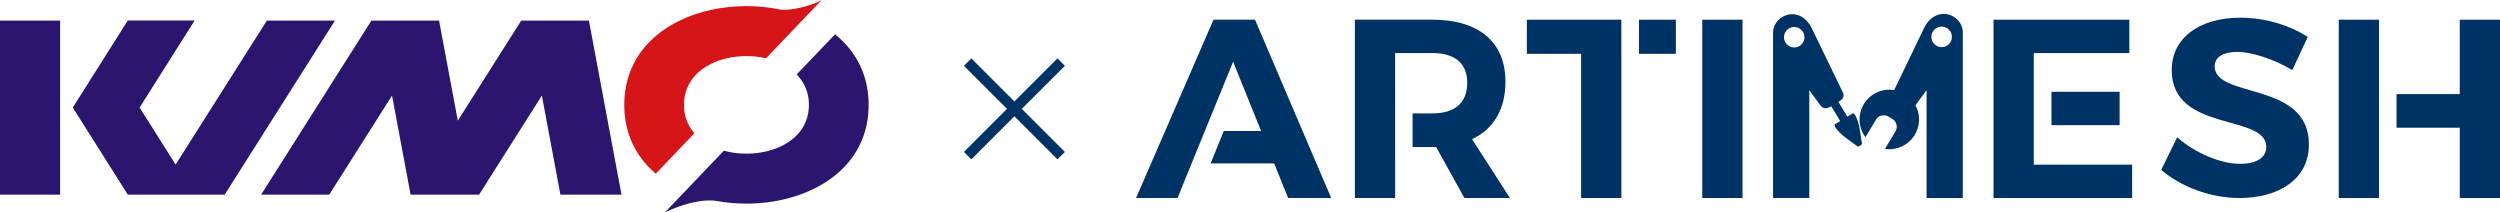
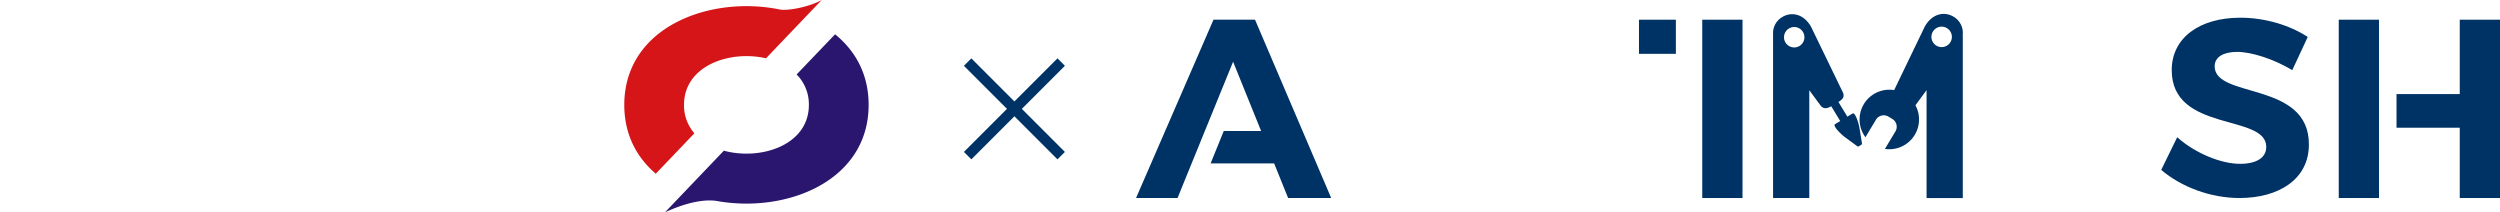
<svg xmlns="http://www.w3.org/2000/svg" viewBox="0 0 1428 121.26">
  <defs>
    <style>.cls-1{fill:#d61518;}.cls-1,.cls-2{fill-rule:evenodd;}.cls-2{fill:#2a166f;}.cls-3{fill:#003365;}</style>
  </defs>
  <g id="图层_2" data-name="图层 2">
    <g id="图层_1-2" data-name="图层 1">
      <path class="cls-1" d="M374.59,99.22c-10.94-9.31-18-22.4-18-39.31h0c0-44.48,48.81-62.64,88.7-54.51,5.09,1,17.74-1.75,24.07-5.4L437.54,33.31c-20.64-4.77-46.83,4.09-46.83,26.6h0a24.12,24.12,0,0,0,5.93,16.22Z" />
      <path class="cls-2" d="M496.16,59.91h0c0,43.63-47,61.94-86.44,54.94-6.45-1.15-16.77.36-29.87,6.41l33.62-35.19c20.87,5.69,48.56-3,48.56-26.16h0a24.17,24.17,0,0,0-7-17.38L477,19.59C488.58,29,496.16,42.38,496.16,59.91Z" />
-       <path class="cls-2" d="M0,11.76H34.33v99.42H0V11.76ZM309.51,54.58l10.59,56.6H355L336.45,12.07l.19-.31H297.72L261.5,68.92,250.86,12.07l.19-.31H212.14l-63,99.42h38.92l35.87-56.6,10.6,56.6h39.12l35.87-56.6ZM152.42,11.76h38.92l-63,99.42H89.42v0H73L41.57,61.43,73,11.7h38.18L79.75,61.43,100.31,94Z" />
-       <polyline class="cls-3" points="1161.69 30.31 1216.27 30.31 1216.27 11.25 1138.7 11.25 1138.7 113.11 1217.87 113.11 1217.87 94.05 1161.69 94.05" />
-       <rect class="cls-3" x="1171.81" y="52.43" width="38.92" height="19.06" />
      <path class="cls-3" d="M1277.9,29.64c-7.67,0-12.88,2.75-12.88,8.24,0,18.67,54,8.25,53.82,44.71,0,19.82-17.22,30.52-39.64,30.52-16.64,0-33.28-6.36-44.71-16.06l9.12-18.66c10.41,9.26,25.17,15.19,35.88,15.19,9.4,0,15-3.47,15-9.69,0-19.1-54-8-54-43.84,0-18.37,15.77-29.94,39.21-29.94,14.17,0,28.35,4.34,38.48,11l-8.83,18.95C1298.73,33.69,1286,29.64,1277.9,29.64Z" />
      <rect class="cls-3" x="936.18" y="11.25" width="21.08" height="19.5" />
-       <polygon class="cls-3" points="926.11 30.78 926.11 11.25 872.13 11.25 872.13 30.75 903.13 30.75 903.13 113.11 926.12 113.11 926.12 30.78 926.11 30.78" />
      <polyline class="cls-3" points="995.32 11.25 972.33 11.25 972.33 113.11 995.32 113.11" />
      <polyline class="cls-3" points="1358.88 11.25 1335.89 11.25 1335.89 113.11 1358.88 113.11" />
      <polygon class="cls-3" points="1405.01 11.25 1405.01 53.74 1368.89 53.74 1368.89 72.95 1405.01 72.95 1405.01 113.11 1428 113.11 1428 11.25 1405.01 11.25" />
      <polyline class="cls-3" points="704.35 35.26 720.36 74.84 699.01 74.84 691.51 93.32 727.78 93.32 735.78 113.11 760.38 113.11 716.87 11.25 693.15 11.25 648.91 113.11 672.63 113.11 674.54 108.38 674.53 108.37" />
-       <path class="cls-3" d="M796.9,30.31h21.25c12.66,0,19.93,5.68,19.93,17,0,11.64-7.27,17.46-19.93,17.46H806.86V84h13.47l16.15,29.1h26L840.85,79.5c12.37-5.82,19.06-17.17,19.06-32.89,0-22.55-15.13-35.36-41.76-35.36H773.91V113.11h23" />
      <path class="cls-3" d="M1121.06,20.3a10.66,10.66,0,0,0-5.19-10.76c-5.53-3.31-12.45-1.51-16.44,5.64l-17.49,36.29a17,17,0,0,0-16.4,26.91l6-10a5.21,5.21,0,0,1,7.13-1.78l2.22,1.34a5.2,5.2,0,0,1,1.78,7.12l-6,10a17,17,0,0,0,17.43-24.92,3.34,3.34,0,0,0,.25-.34l6.1-8.32v61.64h20.7V20.18Zm-17-2.23a5.84,5.84,0,1,1,2,8A5.83,5.83,0,0,1,1104.06,18.07Z" />
      <path class="cls-3" d="M1063.56,81.93l-1.34-8.35c-.67-4.12-2.69-9.55-4-8.76l-3,1.82-5.11-8.4c2.39-1.5,3.88-2.94,2.28-6l-17.9-36.92c-4-7.14-10.94-8.92-16.45-5.59a10.63,10.63,0,0,0-5.2,10.52l-.07-.09v92.93h20.7V51.53l6.19,8.41c1.82,2.65,4,2.07,6.35.76l5.12,8.43-3,1.82c-1.29.79,2.59,5.09,5.94,7.57l6.8,5a.77.77,0,0,0,.8.1l1.6-1A.79.79,0,0,0,1063.56,81.93Zm-41.7-65.66a5.83,5.83,0,1,1-2,8A5.83,5.83,0,0,1,1021.86,16.27Z" />
      <rect class="cls-3" x="541.64" y="59.18" width="75.57" height="6" transform="translate(213.68 -391.5) rotate(45)" />
      <rect class="cls-3" x="541.64" y="59.18" width="75.57" height="6" transform="translate(1033.11 -303.57) rotate(135)" />
    </g>
  </g>
</svg>